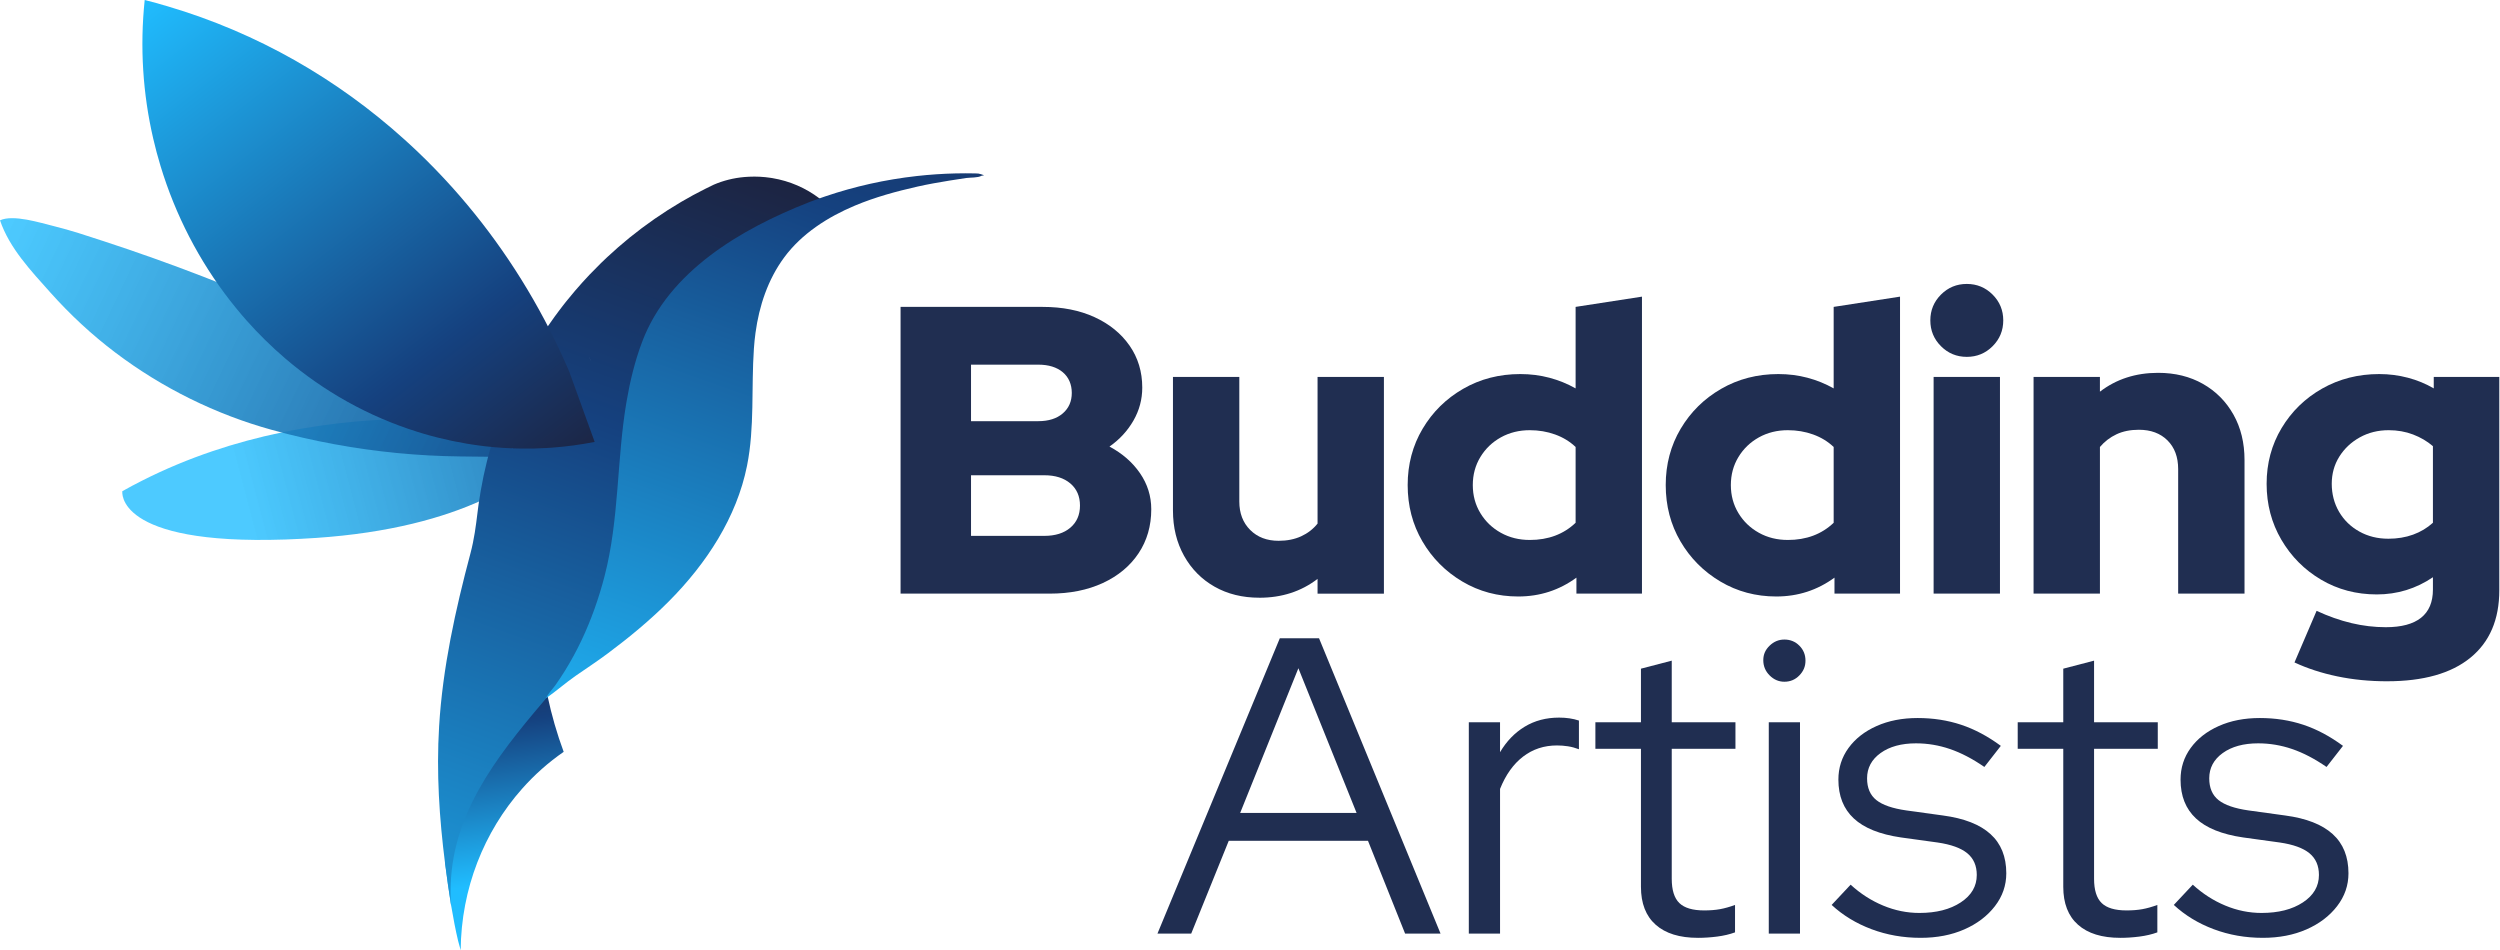
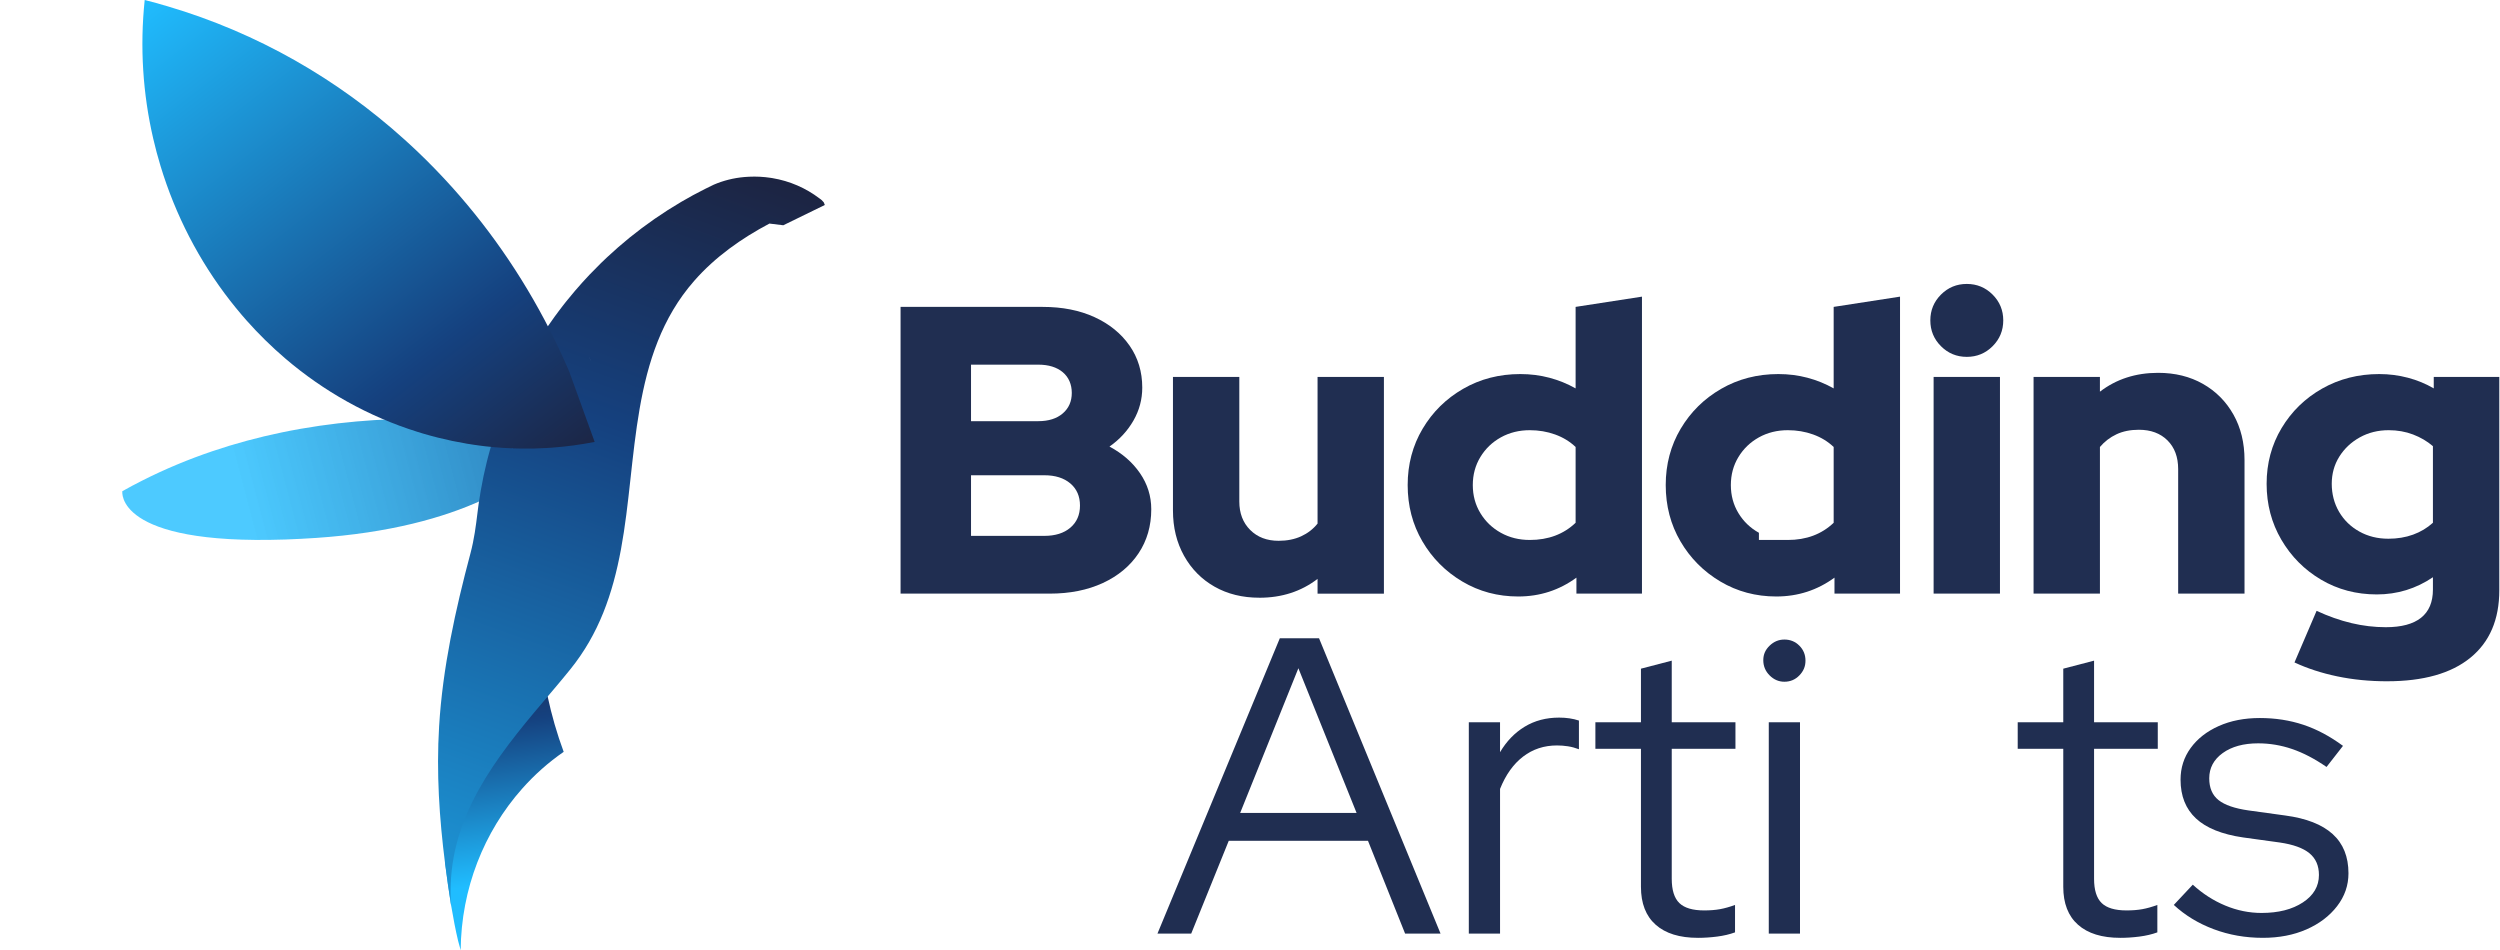
<svg xmlns="http://www.w3.org/2000/svg" width="2157" height="820" viewBox="0 0 2157 820" fill="none">
  <path d="M486.35 648.689C473.14 657.809 461.08 668.539 450.42 680.589C417.67 717.499 397.92 766.679 397.47 819.849C396.72 817.159 395.98 814.469 395.26 811.769C393.07 802.649 391.05 791.939 389.33 781.779V781.709C389.29 781.549 389.27 781.389 389.24 781.229C387.29 768.789 385.5 756.439 383.95 744.119C394.93 708.469 411.51 675.319 432.74 645.869C433.65 644.609 434.57 643.349 435.52 642.089C436.4 640.929 437.28 639.769 438.17 638.629C439.04 637.479 439.96 636.339 440.86 635.209C441.98 633.789 443.1 632.389 444.26 630.999C446.27 628.569 448.27 626.179 450.34 623.799C451.37 622.619 452.42 621.429 453.46 620.259C454.35 619.259 455.26 618.259 456.15 617.259C456.42 616.959 456.68 616.659 456.96 616.389C458.27 614.979 459.57 613.559 460.9 612.129C461.29 611.699 461.7 611.269 462.1 610.839C462.35 610.569 462.63 610.309 462.87 610.029C463.11 609.789 463.34 609.549 463.57 609.309C464.5 608.329 465.44 607.339 466.4 606.379C467.22 605.519 468.07 604.659 468.91 603.789C468.94 603.789 468.95 603.769 468.97 603.739C469.19 603.539 469.39 603.329 469.6 603.099C470.44 602.269 471.28 601.449 472.12 600.649C472.2 600.569 472.29 600.509 472.4 600.439C475.93 617.049 480.61 633.169 486.34 648.689H486.35Z" fill="url(#paint0_linear_147_53)" />
  <path d="M489.76 374.591C489.76 374.591 489.65 374.781 489.43 375.151C487.5 378.341 476.8 394.621 450.24 412.521C443.75 416.891 436.32 421.371 427.81 425.761C423.94 427.761 419.87 429.751 415.56 431.721C382.62 446.671 336.35 459.841 272.42 464.141C263.7 464.721 255.45 465.151 247.62 465.431C247.08 465.461 246.56 465.481 246.03 465.491C98.68 470.471 105.55 423.791 105.55 423.791C111.21 420.611 116.9 417.571 122.6 414.711C162.69 394.421 203.6 381.301 242.89 373.141C242.89 373.141 242.89 373.151 242.9 373.141C287.24 363.931 329.51 361.031 366.13 361.261C388.82 361.401 409.32 362.741 426.83 364.511C426.84 364.511 426.85 364.521 426.85 364.521C428.37 364.671 429.86 364.841 431.32 365.001C434.78 365.371 438.12 365.771 441.31 366.171C441.74 366.221 442.18 366.281 442.59 366.331C462 368.811 476.28 371.611 483.77 373.231C484.07 373.281 484.34 373.341 484.59 373.401C484.61 373.411 484.62 373.411 484.63 373.401C487.97 374.131 489.76 374.591 489.76 374.591Z" fill="url(#paint1_linear_147_53)" />
-   <path d="M0.01 190.109C8.14 214.099 26.83 233.769 43.37 252.289C60.47 271.439 79.26 288.909 99.76 304.379C140.04 334.769 186.13 357.559 234.79 370.969C270.2 380.729 306.46 387.379 343.02 390.909C361.01 392.649 379.08 393.619 397.15 393.819C413.59 393.999 430.03 394.179 446.46 394.359C447.75 394.369 449.11 394.359 450.2 393.679C460.8 386.979 424.29 362.549 419.63 359.619C317.73 295.629 203.89 245.549 89.65 208.159C75.32 203.469 61 198.669 46.34 195.069C34.4 192.139 11.4 184.819 0 190.109H0.01Z" fill="url(#paint2_linear_147_53)" />
  <path d="M510.49 305.611C510.8 306.321 511.1 307.031 511.39 307.751C511.39 307.751 511.393 307.748 511.4 307.741H511.41V307.721C511.1 307.021 510.8 306.311 510.48 305.621L510.49 305.611ZM442.4 633.271C442.22 633.201 442.11 633.161 442.11 633.161L441.99 633.791L441.94 634.061C442.08 633.891 442.2 633.681 442.34 633.511C442.4 633.451 442.45 633.391 442.48 633.321C442.45 633.311 442.42 633.301 442.4 633.281V633.271Z" fill="url(#paint3_linear_147_53)" />
-   <path d="M414.72 676.361V676.641C414.62 676.801 414.54 676.961 414.44 677.121C414.53 676.861 414.62 676.601 414.72 676.361Z" fill="url(#paint4_linear_147_53)" />
  <path d="M511.44 307.722C511.44 307.722 511.43 307.722 511.41 307.742C510.8 306.322 510.19 304.912 509.55 303.512C510.19 304.912 510.82 306.312 511.43 307.732L511.44 307.722Z" fill="url(#paint5_linear_147_53)" />
  <path d="M710.67 174.471L708.86 172.571C708.74 172.461 708.61 172.361 708.47 172.271L708.25 172.081C707.84 171.771 707.45 171.481 707.03 171.181H707.02C695.32 162.271 681.43 156.181 666.38 153.671C665.84 153.561 665.31 153.471 664.77 153.421C658.73 152.511 652.55 152.181 646.23 152.481C644.92 152.531 643.61 152.601 642.27 152.741C632.91 153.561 624.06 155.811 615.89 159.311C613.38 160.511 610.86 161.721 608.37 162.991C601.37 166.491 594.52 170.191 587.81 174.151C572.11 183.361 557.19 193.731 543.16 205.081C536.5 210.501 530.03 216.131 523.78 221.981C522.05 223.621 520.34 225.251 518.64 226.881C515.27 230.201 511.94 233.551 508.67 236.981C504.4 241.501 500.24 246.121 496.2 250.821C493.96 253.441 491.77 256.081 489.61 258.781C489.1 259.381 488.61 260.001 488.11 260.621C487.37 261.541 486.64 262.471 485.92 263.411C485.79 263.561 485.67 263.721 485.56 263.861L485.42 264.041C484.11 265.761 482.81 267.471 481.51 269.191C481.36 269.411 481.2 269.621 481.06 269.831C480.27 270.861 479.51 271.891 478.73 272.951C474.29 279.041 470.02 285.291 465.92 291.691C465.67 292.091 465.45 292.451 465.21 292.831C459.69 301.581 454.53 310.541 449.78 319.711C449.1 321.011 448.45 322.301 447.8 323.581C445.32 328.531 442.93 333.511 440.69 338.591C439.03 342.241 437.48 345.921 435.96 349.631C433.93 354.651 431.99 359.741 430.18 364.861C430.12 365.031 430.06 365.211 430 365.371C429.87 365.731 429.74 366.101 429.6 366.481C429.41 367.011 429.23 367.551 429.05 368.091C428.99 368.271 428.92 368.461 428.86 368.641C428.75 368.951 428.64 369.251 428.54 369.551C428.42 369.881 428.31 370.231 428.19 370.571C428.19 370.571 427.81 371.731 427.8 371.741C427.52 372.581 427.24 373.411 426.97 374.241C426.91 374.411 426.86 374.581 426.8 374.751C426.53 375.591 426.26 376.451 425.99 377.291C425.89 377.591 425.8 377.901 425.7 378.191C424.35 382.511 423.07 386.861 421.91 391.251C421.65 392.181 421.4 393.131 421.15 394.061C421.13 394.161 421.11 394.251 421.08 394.351C420.8 395.421 420.53 396.491 420.25 397.561C420.17 397.931 420.08 398.281 419.98 398.641C417.98 406.721 416.25 414.901 414.82 423.181C414.29 426.071 413.83 428.961 413.42 431.881C413.37 432.161 413.32 432.451 413.28 432.731C413.19 433.271 413.12 433.811 413.04 434.371C412.95 435.011 412.86 435.641 412.77 436.281C412.51 438.151 412.27 440.011 412.04 441.911C410.59 453.951 409.07 465.511 405.95 477.261C392.93 526.221 381.92 575.971 378.87 626.661C376.44 666.841 379.03 705.841 384.03 745.161C385.57 757.351 387.34 769.571 389.28 781.881C389.31 782.041 389.33 782.191 389.36 782.351C389.34 782.071 389.31 781.811 389.29 781.531V781.461C384.05 714.391 420.23 663.351 461.13 614.431C464.17 610.801 467.23 607.171 470.31 603.551C470.71 603.081 471.08 602.631 471.49 602.151H471.5C471.84 601.741 472.2 601.331 472.54 600.911C474.28 598.871 476.02 596.811 477.76 594.751C482.53 589.111 487.29 583.411 491.93 577.661C516.77 546.951 528.64 512.371 535.79 473.881C550.27 395.871 543.14 305.941 598.92 242.361C617.1 221.611 639.63 205.731 663.87 192.891L675.81 194.361L711.66 176.861L710.68 174.441L710.67 174.471ZM509.55 310.921C509.55 310.921 509.54 310.921 509.53 310.941C508.92 309.521 508.31 308.111 507.67 306.701C508.31 308.111 508.94 309.501 509.55 310.921Z" fill="url(#paint6_linear_147_53)" />
-   <path d="M849.12 151.22C848.36 151.36 847.62 151.5 846.87 151.66C846.84 151.66 846.8 151.66 846.77 151.69C843.94 153.48 836.86 153.1 833.48 153.6C828.73 154.31 823.97 155.04 819.23 155.81C810.03 157.32 800.82 158.9 791.72 160.96C773.35 165.11 755.08 170.07 737.68 177.37C714.3 187.17 691.78 201.51 676.56 222.15C662.54 241.16 654.99 263.98 651.84 287.22C651.23 291.7 650.78 296.21 650.47 300.72C648.14 334.44 651.19 368.67 644.55 401.79C635.61 446.5 609.41 486.3 577.27 518.65C560.95 535.08 543.03 549.85 524.49 563.69C515.53 570.38 506.19 576.53 496.99 582.88C488.08 589.03 479.98 596.28 471.11 602.44C472.66 598.69 476.8 594.59 479.32 591.02C482.16 586.98 484.88 582.86 487.48 578.67C492.66 570.31 497.36 561.64 501.59 552.76C510.08 534.92 516.66 516.21 521.62 497.09C534.38 447.9 532.04 396.56 540.54 346.72C543.52 329.18 547.7 311.79 553.97 295.12C576.91 233.92 639.7 197.46 697.52 174.68C698.33 174.36 699.14 174.06 699.96 173.74C700.94 173.38 701.92 173.01 702.9 172.67C704.68 172.02 706.45 171.38 708.23 170.76C708.3 170.72 708.37 170.7 708.44 170.68C709.73 170.23 711.03 169.78 712.32 169.34C737.36 160.86 763.65 154.94 791.01 151.88C802.14 150.64 813.33 149.88 824.52 149.62C830.11 149.49 835.72 149.49 841.31 149.61C842.21 149.62 843.14 149.68 844.06 149.74C845.43 149.98 847.12 150.42 849.1 151.23L849.12 151.22Z" fill="url(#paint7_linear_147_53)" />
  <path d="M513.13 381.27C501.16 383.63 489 385.28 476.69 386.2C474.89 386.33 473.08 386.45 471.28 386.56C464.16 386.98 457 387.13 449.81 387.02C447.34 386.99 444.85 386.94 442.35 386.84C442.24 386.71 442.17 386.6 442.08 386.46C441.93 386.56 441.81 386.7 441.67 386.81C436.77 386.62 431.85 386.32 426.92 385.89C424.29 385.66 421.65 385.4 419.01 385.1C418.18 385 417.34 384.9 416.5 384.79C416.16 384.75 415.8 384.7 415.45 384.66C398.71 382.56 381.88 379.06 365.11 374.11C363.53 373.64 361.96 373.16 360.39 372.67C317.52 359.28 279.06 337.41 246.19 309.35C234.28 299.16 223.12 288.2 212.73 276.5C211.49 275.09 210.26 273.68 209.04 272.25C208.68 271.85 208.32 271.43 207.99 271.01C204.83 267.28 201.74 263.52 198.75 259.67C171.83 225.19 151.34 185.57 138.47 143.09C136.11 135.32 134.01 127.42 132.17 119.46C123.29 81.04 120.57 40.68 124.85 0C131.47 1.68 138.09 3.48 144.72 5.47C222.38 28.43 291.37 68.37 349.05 120.44C357.52 128.05 365.74 135.96 373.71 144.11C374.51 144.91 375.3 145.72 376.09 146.55C413.22 184.94 444.8 228.7 469.94 276.2C475.78 287.23 481.27 298.46 486.4 309.86C486.95 311.03 487.48 312.23 487.99 313.43C488.58 314.75 489.18 316.08 489.74 317.41C490.32 318.74 490.9 320.07 491.46 321.42C491.46 321.42 491.453 321.427 491.44 321.44L512.97 380.97C512.97 380.97 513.03 381.05 513.06 381.1C513.08 381.15 513.1 381.23 513.12 381.3L513.13 381.27Z" fill="url(#paint8_linear_147_53)" />
  <path d="M777.01 512.181V264.791H899.65C916.61 264.791 931.51 267.741 944.36 273.631C957.2 279.521 967.27 287.711 974.58 298.191C981.88 308.681 985.54 320.751 985.54 334.421C985.54 344.551 983.01 354.031 977.94 362.871C972.87 371.711 965.98 379.191 957.26 385.311C968.33 391.201 977.11 398.861 983.59 408.281C990.07 417.711 993.31 428.071 993.31 439.381C993.31 453.751 989.65 466.421 982.35 477.371C975.04 488.331 964.79 496.871 951.6 502.991C938.4 509.121 923.09 512.181 905.66 512.181H777.02H777.01ZM837.8 363.391H895.76C904.71 363.391 911.78 361.151 916.97 356.681C922.15 352.211 924.74 346.311 924.74 339.011C924.74 331.711 922.14 325.521 916.97 321.161C911.78 316.801 904.72 314.621 895.76 314.621H837.8V363.391ZM837.8 462.351H901.06C910.48 462.351 917.96 460.001 923.5 455.281C929.03 450.571 931.81 444.211 931.81 436.201C931.81 428.191 929.04 421.831 923.5 417.121C917.96 412.411 910.48 410.051 901.06 410.051H837.8V462.361V462.351Z" fill="#202E51" />
  <path d="M1086.6 515.71C1071.99 515.71 1059.09 512.53 1047.9 506.17C1036.71 499.81 1027.93 490.92 1021.57 479.49C1015.21 468.06 1012.03 455.05 1012.03 440.44V325.23H1069.28V432.67C1069.28 442.8 1072.4 450.99 1078.65 457.23C1084.89 463.48 1093.08 466.6 1103.21 466.6C1110.51 466.6 1116.99 465.31 1122.65 462.71C1128.3 460.12 1133.01 456.47 1136.79 451.75V325.23H1194.04V512.19H1136.79V499.47C1122.65 510.31 1105.92 515.73 1086.6 515.73V515.71Z" fill="#202E51" />
  <path d="M1309.96 514.651C1292.29 514.651 1276.21 510.351 1261.72 501.751C1247.23 493.151 1235.74 481.611 1227.26 467.111C1218.78 452.621 1214.54 436.421 1214.54 418.521C1214.54 400.621 1218.84 384.421 1227.44 369.921C1236.04 355.431 1247.7 343.941 1262.43 335.461C1277.15 326.981 1293.59 322.741 1311.73 322.741C1320.44 322.741 1328.81 323.801 1336.82 325.921C1344.83 328.041 1352.37 331.111 1359.44 335.111V264.781L1416.69 255.941V512.171H1360.14V498.391C1345.3 509.231 1328.56 514.651 1309.95 514.651H1309.96ZM1319.86 465.881C1327.87 465.881 1335.17 464.641 1341.77 462.171C1348.36 459.701 1354.26 455.991 1359.44 451.041V385.661C1354.49 380.951 1348.6 377.351 1341.77 374.881C1334.93 372.411 1327.63 371.171 1319.86 371.171C1310.67 371.171 1302.37 373.241 1294.94 377.351C1287.52 381.481 1281.63 387.131 1277.27 394.311C1272.91 401.501 1270.73 409.571 1270.73 418.521C1270.73 427.471 1272.91 435.541 1277.27 442.731C1281.63 449.921 1287.52 455.571 1294.94 459.691C1302.36 463.821 1310.67 465.871 1319.86 465.871V465.881Z" fill="#202E51" />
-   <path d="M1532.61 514.651C1514.94 514.651 1498.86 510.351 1484.37 501.751C1469.88 493.151 1458.39 481.611 1449.91 467.111C1441.43 452.621 1437.19 436.421 1437.19 418.521C1437.19 400.621 1441.49 384.421 1450.09 369.921C1458.69 355.431 1470.35 343.941 1485.08 335.461C1499.8 326.981 1516.24 322.741 1534.38 322.741C1543.09 322.741 1551.46 323.801 1559.47 325.921C1567.48 328.041 1575.02 331.111 1582.09 335.111V264.781L1639.34 255.941V512.171H1582.79V498.391C1567.95 509.231 1551.21 514.651 1532.6 514.651H1532.61ZM1542.51 465.881C1550.52 465.881 1557.82 464.641 1564.42 462.171C1571.01 459.701 1576.91 455.991 1582.09 451.041V385.661C1577.14 380.951 1571.25 377.351 1564.42 374.881C1557.58 372.411 1550.28 371.171 1542.51 371.171C1533.32 371.171 1525.01 373.241 1517.59 377.351C1510.17 381.481 1504.28 387.131 1499.92 394.311C1495.56 401.501 1493.38 409.571 1493.38 418.521C1493.38 427.471 1495.56 435.541 1499.92 442.731C1504.28 449.921 1510.17 455.571 1517.59 459.691C1525.01 463.821 1533.32 465.871 1542.51 465.871V465.881Z" fill="#202E51" />
+   <path d="M1532.61 514.651C1514.94 514.651 1498.86 510.351 1484.37 501.751C1469.88 493.151 1458.39 481.611 1449.91 467.111C1441.43 452.621 1437.19 436.421 1437.19 418.521C1437.19 400.621 1441.49 384.421 1450.09 369.921C1458.69 355.431 1470.35 343.941 1485.08 335.461C1499.8 326.981 1516.24 322.741 1534.38 322.741C1543.09 322.741 1551.46 323.801 1559.47 325.921C1567.48 328.041 1575.02 331.111 1582.09 335.111V264.781L1639.34 255.941V512.171H1582.79V498.391C1567.95 509.231 1551.21 514.651 1532.6 514.651H1532.61ZM1542.51 465.881C1550.52 465.881 1557.82 464.641 1564.42 462.171C1571.01 459.701 1576.91 455.991 1582.09 451.041V385.661C1577.14 380.951 1571.25 377.351 1564.42 374.881C1557.58 372.411 1550.28 371.171 1542.51 371.171C1533.32 371.171 1525.01 373.241 1517.59 377.351C1510.17 381.481 1504.28 387.131 1499.92 394.311C1495.56 401.501 1493.38 409.571 1493.38 418.521C1493.38 427.471 1495.56 435.541 1499.92 442.731C1504.28 449.921 1510.17 455.571 1517.59 459.691V465.881Z" fill="#202E51" />
  <path d="M1696.95 307.9C1688.23 307.9 1680.81 304.84 1674.68 298.71C1668.55 292.59 1665.49 285.16 1665.49 276.44C1665.49 267.72 1668.55 260.3 1674.68 254.17C1680.8 248.05 1688.23 244.98 1696.95 244.98C1705.67 244.98 1713.09 248.04 1719.22 254.17C1725.34 260.3 1728.41 267.72 1728.41 276.44C1728.41 285.16 1725.35 292.58 1719.22 298.71C1713.09 304.84 1705.67 307.9 1696.95 307.9ZM1668.32 512.18V325.22H1725.57V512.18H1668.32Z" fill="#202E51" />
  <path d="M1754.56 512.18V325.22H1811.81V337.94C1825.95 327.11 1842.67 321.68 1862 321.68C1876.61 321.68 1889.51 324.86 1900.7 331.22C1911.89 337.58 1920.67 346.42 1927.03 357.73C1933.39 369.04 1936.57 382.12 1936.57 396.96V512.17H1879.32V404.73C1879.32 394.36 1876.26 386.12 1870.13 379.99C1864 373.87 1855.75 370.8 1845.39 370.8C1838.08 370.8 1831.66 372.1 1826.13 374.69C1820.59 377.29 1815.82 380.94 1811.82 385.65V512.17H1754.57L1754.56 512.18Z" fill="#202E51" />
  <path d="M2059.55 587.81C2044.47 587.81 2030.16 586.4 2016.61 583.57C2003.06 580.74 1990.75 576.73 1979.68 571.55L1998.76 527.02C2008.89 531.73 2018.91 535.26 2028.8 537.62C2038.7 539.97 2048.59 541.15 2058.49 541.15C2071.92 541.15 2082.05 538.44 2088.88 533.02C2095.71 527.6 2099.13 519.47 2099.13 508.63V498.03C2084.52 507.93 2068.38 512.87 2050.71 512.87C2033.04 512.87 2017.01 508.63 2002.64 500.15C1988.27 491.67 1976.84 480.18 1968.36 465.69C1959.88 451.2 1955.64 435.12 1955.64 417.45C1955.64 399.78 1959.94 383.76 1968.54 369.39C1977.14 355.02 1988.8 343.65 2003.53 335.29C2018.25 326.93 2034.69 322.74 2052.83 322.74C2061.31 322.74 2069.56 323.8 2077.57 325.92C2085.58 328.04 2093 331.11 2099.84 335.11V325.21H2156.39V509.34C2156.39 534.55 2148.08 553.93 2131.47 567.48C2114.86 581.03 2090.88 587.8 2059.55 587.8V587.81ZM2060.61 464.82C2068.39 464.82 2075.51 463.64 2081.99 461.29C2088.47 458.94 2094.18 455.52 2099.13 451.04V384.95C2094.18 380.71 2088.47 377.35 2081.99 374.88C2075.51 372.41 2068.5 371.17 2060.96 371.17C2051.77 371.17 2043.47 373.24 2036.04 377.35C2028.62 381.48 2022.73 387.01 2018.37 393.96C2014.01 400.91 2011.83 408.75 2011.83 417.46C2011.83 426.17 2013.95 434.48 2018.19 441.67C2022.43 448.86 2028.26 454.51 2035.68 458.63C2043.1 462.76 2051.41 464.81 2060.6 464.81L2060.61 464.82Z" fill="#202E51" />
  <path d="M998.65 805.521L1104.22 550.711H1138.07L1242.91 805.521H1212.33L1180.3 725.441H1060.17L1027.77 805.521H998.65ZM1070 701.411H1170.47L1120.24 576.551L1070.01 701.411H1070Z" fill="#202E51" />
  <path d="M1267.29 805.52V623.15H1294.23V649C1299.81 639.54 1306.91 632.2 1315.52 626.98C1324.13 621.76 1334.02 619.15 1345.19 619.15C1351.5 619.15 1357.2 620 1362.3 621.7V646.45C1359.14 645.24 1355.99 644.39 1352.84 643.9C1349.68 643.42 1346.53 643.17 1343.38 643.17C1332.21 643.17 1322.45 646.39 1314.08 652.82C1305.71 659.25 1299.09 668.54 1294.24 680.67V805.53H1267.3L1267.29 805.52Z" fill="#202E51" />
  <path d="M1464.95 809.162C1449.17 809.162 1437.04 805.402 1428.55 797.882C1420.05 790.362 1415.81 779.442 1415.81 765.122V646.092H1376.5V623.162H1415.81V576.932L1442.38 570.012V623.162H1497.35V646.092H1442.38V758.212C1442.38 767.922 1444.56 774.902 1448.93 779.142C1453.3 783.392 1460.45 785.512 1470.41 785.512C1475.51 785.512 1480.06 785.152 1484.06 784.422C1488.06 783.692 1492.37 782.482 1496.98 780.782V804.442C1492.37 806.132 1487.21 807.352 1481.51 808.082C1475.8 808.812 1470.28 809.172 1464.95 809.172V809.162Z" fill="#202E51" />
  <path d="M1539.57 588.201C1534.71 588.201 1530.47 586.381 1526.83 582.741C1523.19 579.101 1521.37 574.731 1521.37 569.641C1521.37 564.551 1523.19 560.601 1526.83 557.081C1530.47 553.561 1534.71 551.801 1539.57 551.801C1544.67 551.801 1548.97 553.561 1552.49 557.081C1556.01 560.601 1557.77 564.911 1557.77 570.001C1557.77 575.091 1556.01 579.101 1552.49 582.741C1548.97 586.381 1544.66 588.201 1539.57 588.201ZM1526.1 805.521V623.151H1553.04V805.521H1526.1Z" fill="#202E51" />
-   <path d="M1657.15 809.162C1642.1 809.162 1627.97 806.672 1614.74 801.702C1601.51 796.732 1590.04 789.752 1580.34 780.772L1596.72 763.302C1605.21 771.072 1614.56 777.082 1624.75 781.322C1634.94 785.572 1645.37 787.692 1656.06 787.692C1670.62 787.692 1682.51 784.662 1691.73 778.592C1700.95 772.532 1705.56 764.642 1705.56 754.932C1705.56 746.922 1702.83 740.682 1697.37 736.182C1691.91 731.692 1683.36 728.602 1671.71 726.902L1640.04 722.532C1621.84 719.862 1608.31 714.402 1599.45 706.152C1590.59 697.902 1586.16 686.742 1586.16 672.662C1586.16 662.472 1589.07 653.372 1594.9 645.362C1600.73 637.352 1608.79 631.042 1619.11 626.432C1629.42 621.822 1641.25 619.512 1654.6 619.512C1667.95 619.512 1680.44 621.462 1692.09 625.332C1703.74 629.212 1715.14 635.282 1726.31 643.532L1712.11 661.732C1701.92 654.692 1692.03 649.542 1682.44 646.262C1672.85 642.982 1663.08 641.352 1653.14 641.352C1640.52 641.352 1630.33 644.142 1622.56 649.722C1614.79 655.312 1610.91 662.592 1610.91 671.562C1610.91 679.812 1613.58 686.062 1618.92 690.312C1624.25 694.562 1632.87 697.532 1644.76 699.232L1676.43 703.602C1694.63 706.032 1708.28 711.372 1717.38 719.622C1726.48 727.872 1731.03 739.162 1731.03 753.472C1731.03 763.912 1727.75 773.372 1721.2 781.862C1714.65 790.362 1705.85 797.032 1694.81 801.882C1683.76 806.732 1671.21 809.162 1657.13 809.162H1657.15Z" fill="#202E51" />
  <path d="M1829.33 809.162C1813.55 809.162 1801.42 805.402 1792.93 797.882C1784.43 790.362 1780.19 779.442 1780.19 765.122V646.092H1740.88V623.162H1780.19V576.932L1806.76 570.012V623.162H1861.73V646.092H1806.76V758.212C1806.76 767.922 1808.94 774.902 1813.31 779.142C1817.68 783.392 1824.83 785.512 1834.79 785.512C1839.89 785.512 1844.44 785.152 1848.44 784.422C1852.44 783.692 1856.75 782.482 1861.36 780.782V804.442C1856.75 806.132 1851.59 807.352 1845.89 808.082C1840.19 808.812 1834.66 809.172 1829.33 809.172V809.162Z" fill="#202E51" />
  <path d="M1952.37 809.162C1937.32 809.162 1923.19 806.672 1909.96 801.702C1896.73 796.732 1885.26 789.752 1875.56 780.772L1891.94 763.302C1900.43 771.072 1909.78 777.082 1919.97 781.322C1930.16 785.572 1940.59 787.692 1951.28 787.692C1965.84 787.692 1977.73 784.662 1986.95 778.592C1996.17 772.532 2000.78 764.642 2000.78 754.932C2000.78 746.922 1998.05 740.682 1992.59 736.182C1987.13 731.692 1978.58 728.602 1966.93 726.902L1935.26 722.532C1917.06 719.862 1903.53 714.402 1894.67 706.152C1885.81 697.902 1881.38 686.742 1881.38 672.662C1881.38 662.472 1884.29 653.372 1890.12 645.362C1895.95 637.352 1904.01 631.042 1914.33 626.432C1924.64 621.822 1936.47 619.512 1949.82 619.512C1963.17 619.512 1975.66 621.462 1987.31 625.332C1998.96 629.212 2010.36 635.282 2021.53 643.532L2007.33 661.732C1997.14 654.692 1987.25 649.542 1977.66 646.262C1968.07 642.982 1958.3 641.352 1948.36 641.352C1935.74 641.352 1925.55 644.142 1917.78 649.722C1910.01 655.312 1906.13 662.592 1906.13 671.562C1906.13 679.812 1908.8 686.062 1914.14 690.312C1919.48 694.562 1928.09 697.532 1939.99 699.232L1971.66 703.602C1989.86 706.032 2003.51 711.372 2012.61 719.622C2021.71 727.872 2026.26 739.162 2026.26 753.472C2026.26 763.912 2022.98 773.372 2016.43 781.862C2009.88 790.362 2001.08 797.032 1990.04 801.882C1978.99 806.732 1966.44 809.162 1952.36 809.162H1952.37Z" fill="#202E51" />
  <defs>
    <linearGradient id="paint0_linear_147_53" x1="451.564" y1="826.913" x2="413.648" y2="524.262" gradientUnits="userSpaceOnUse">
      <stop offset="0.22" stop-color="#20BDFF" />
      <stop offset="0.67" stop-color="#15417F" />
      <stop offset="0.99" stop-color="#1E1E35" />
    </linearGradient>
    <linearGradient id="paint1_linear_147_53" x1="122.21" y1="458.741" x2="668.98" y2="315.021" gradientUnits="userSpaceOnUse">
      <stop offset="0.16" stop-color="#20BDFF" stop-opacity="0.8" />
      <stop offset="0.96" stop-color="#15417F" />
    </linearGradient>
    <linearGradient id="paint2_linear_147_53" x1="-1.95" y1="207.309" x2="632.31" y2="508.809" gradientUnits="userSpaceOnUse">
      <stop stop-color="#20BDFF" stop-opacity="0.8" />
      <stop offset="0.79" stop-color="#15417F" />
    </linearGradient>
    <linearGradient id="paint3_linear_147_53" x1="303.54" y1="950.651" x2="619.1" y2="72.691" gradientUnits="userSpaceOnUse">
      <stop stop-color="#20BDFF" />
      <stop offset="0.67" stop-color="#15417F" />
      <stop offset="0.99" stop-color="#1E1E35" />
    </linearGradient>
    <linearGradient id="paint4_linear_147_53" x1="314.72" y1="954.675" x2="630.261" y2="76.685" gradientUnits="userSpaceOnUse">
      <stop stop-color="#20BDFF" />
      <stop offset="0.67" stop-color="#15417F" />
      <stop offset="0.99" stop-color="#1E1E35" />
    </linearGradient>
    <linearGradient id="paint5_linear_147_53" x1="281.498" y1="942.729" x2="597.054" y2="64.77" gradientUnits="userSpaceOnUse">
      <stop stop-color="#20BDFF" />
      <stop offset="0.67" stop-color="#15417F" />
      <stop offset="0.99" stop-color="#1E1E35" />
    </linearGradient>
    <linearGradient id="paint6_linear_147_53" x1="323.94" y1="957.981" x2="639.51" y2="80.031" gradientUnits="userSpaceOnUse">
      <stop stop-color="#20BDFF" />
      <stop offset="0.67" stop-color="#15417F" />
      <stop offset="0.99" stop-color="#1E1E35" />
    </linearGradient>
    <linearGradient id="paint7_linear_147_53" x1="438.69" y1="964.39" x2="854.98" y2="-209.59" gradientUnits="userSpaceOnUse">
      <stop offset="0.22" stop-color="#20BDFF" />
      <stop offset="0.67" stop-color="#15417F" />
      <stop offset="0.99" stop-color="#1E1E35" />
    </linearGradient>
    <linearGradient id="paint8_linear_147_53" x1="129.049" y1="-4.604" x2="488.791" y2="462.43" gradientUnits="userSpaceOnUse">
      <stop stop-color="#20BDFF" />
      <stop offset="0.67" stop-color="#15417F" />
      <stop offset="0.99" stop-color="#1E1E35" />
    </linearGradient>
  </defs>
</svg>